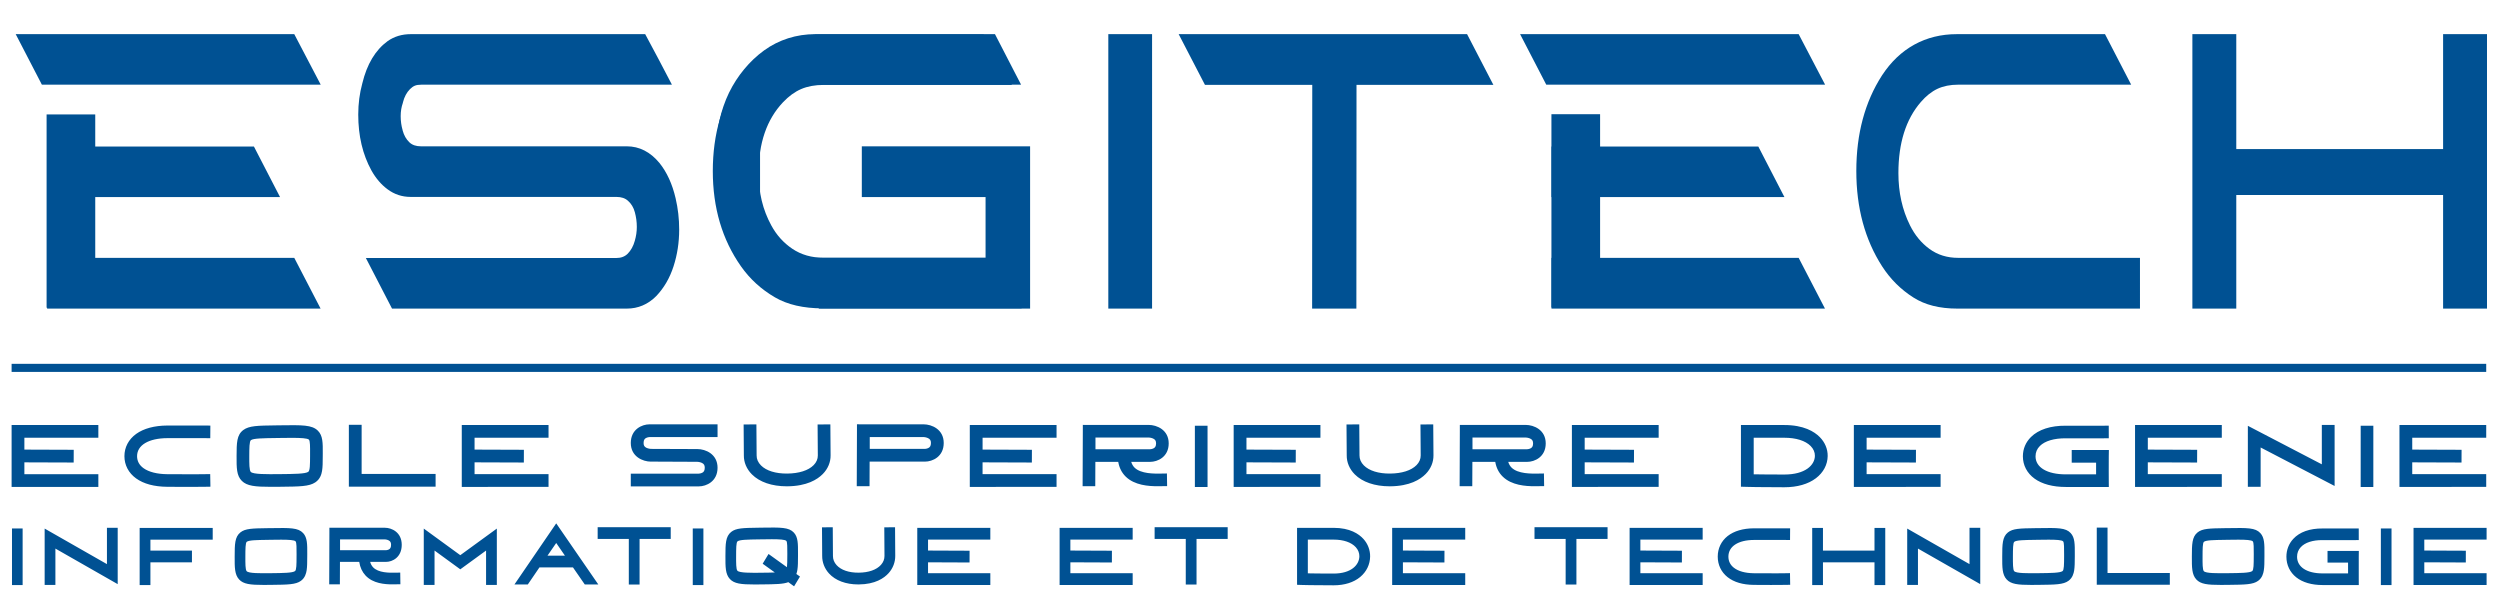
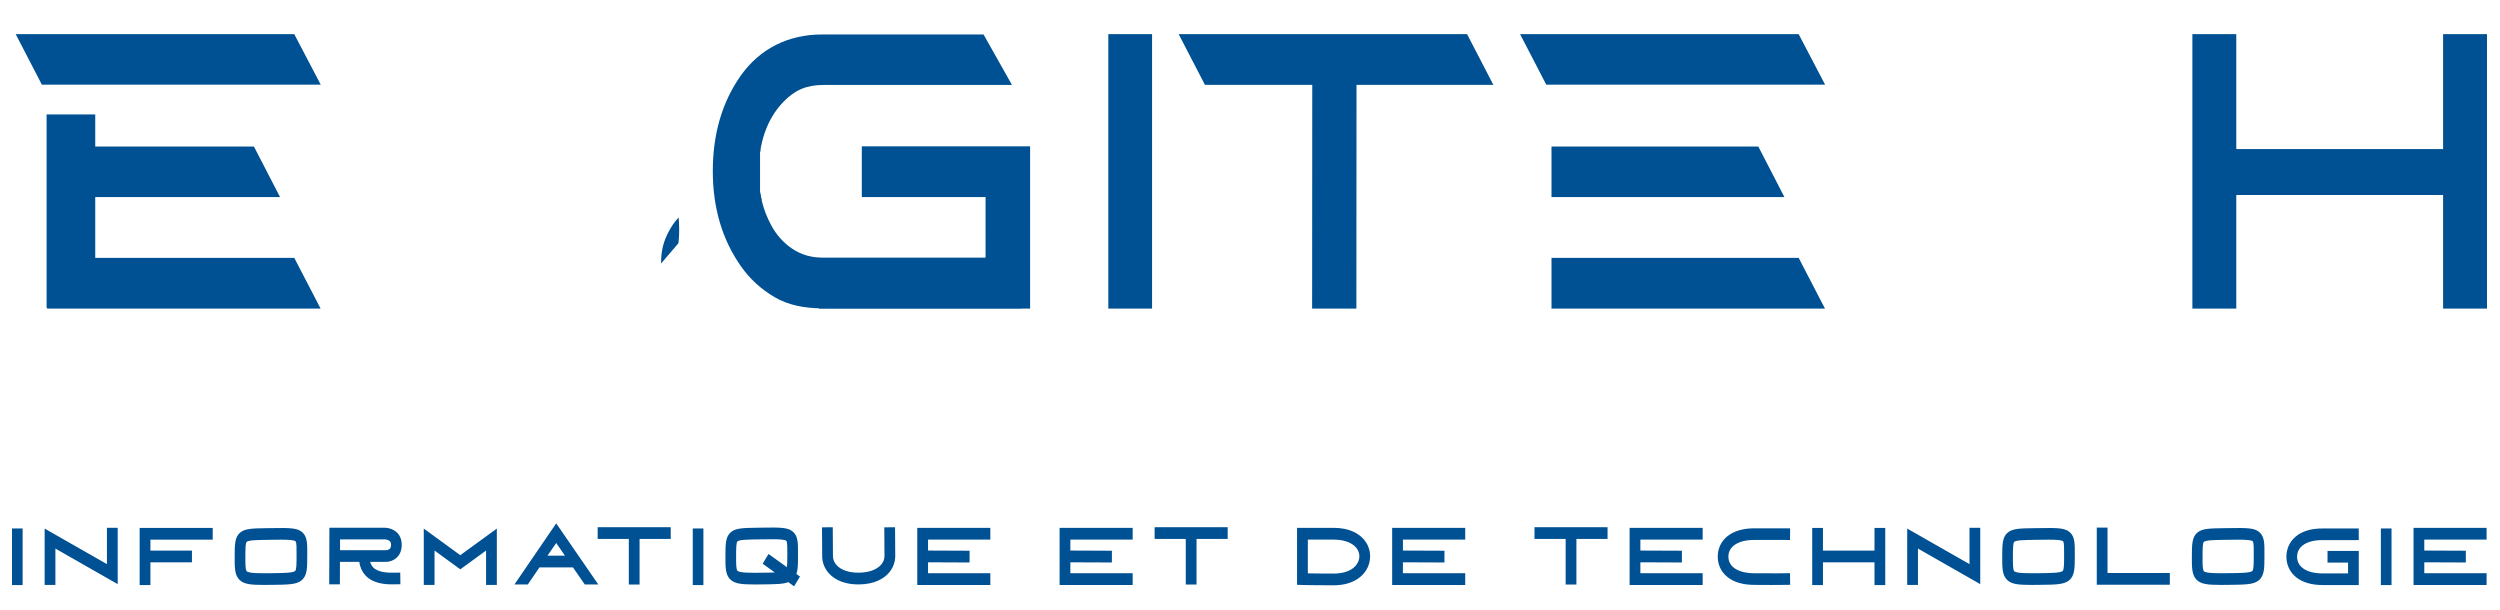
<svg xmlns="http://www.w3.org/2000/svg" viewBox="0 0 746 182" height="182" width="746" xml:space="preserve" id="svg2" version="1.1">
  <defs id="defs6">
    <clipPath id="clipPath28">
      <path id="path26" d="M 3,7 H 557 V 70 H 3 Z" />
    </clipPath>
    <clipPath id="clipPath34">
      <path id="path32" d="M 62.688,44.113 H 10.547 V 32.801 h 46.297 z m 9.078,24.969 H 10.547 V 57.723 H 65.875 Z M 71.797,18.957 H 9.375 L 3.516,7.645 h 62.359 c 1.969,3.781 3.941,7.554 5.922,11.312 z m 68.508,50.125 H 87.758 l -5.86,-11.328 h 56.094 c 1.031,0 1.867,-0.316 2.516,-0.953 0.738,-0.75 1.269,-1.711 1.594,-2.891 0.3,-1.031 0.453,-2.066 0.453,-3.109 0,-1.125 -0.149,-2.219 -0.438,-3.281 -0.281,-1.063 -0.793,-1.915 -1.531,-2.563 -0.625,-0.582 -1.492,-0.875 -2.594,-0.875 H 91.945 c -1.937,0 -3.672,-0.57 -5.203,-1.719 -1.406,-1.039 -2.605,-2.441 -3.594,-4.203 -1.968,-3.57 -2.953,-7.742 -2.953,-12.515 0,-2.426 0.301,-4.75 0.907,-6.969 1.039,-4.313 2.929,-7.469 5.671,-9.469 1.477,-1.039 3.204,-1.562 5.172,-1.562 h 52.485 c 2.031,3.761 4.023,7.531 5.984,11.312 H 94.336 c -0.625,0 -1.121,0.078 -1.484,0.234 -0.356,0.149 -0.715,0.403 -1.079,0.766 -0.742,0.75 -1.261,1.727 -1.562,2.922 l -0.031,0.156 c -0.325,0.906 -0.485,1.899 -0.485,2.969 0,1.094 0.145,2.148 0.438,3.156 v 0.047 c 0.301,1.094 0.801,1.977 1.5,2.641 0.625,0.605 1.488,0.906 2.594,0.906 h 46.078 c 2.812,0 5.25,1.242 7.312,3.719 1.676,2.086 2.883,4.726 3.625,7.922 0.531,2.273 0.797,4.605 0.797,7 0,2.886 -0.422,5.632 -1.266,8.234 -0.835,2.594 -2.121,4.809 -3.859,6.641 -1.867,1.875 -4.07,2.812 -6.609,2.812 z m 90.289,0 h -47.266 l -5.844,-11.359 h 43.141 V 44.113 H 192.922 V 32.754 h 37.672 z M 170.141,33.113 v 11 h -9.797 V 33.52 c 0,-2.239 0.238,-4.438 0.718,-6.594 0.489,-2.164 1.196,-4.219 2.126,-6.156 0.945,-1.926 2.082,-3.688 3.406,-5.282 1.32,-1.601 2.804,-3.004 4.453,-4.203 1.656,-1.195 3.453,-2.101 5.391,-2.719 1.937,-0.613 3.957,-0.921 6.062,-0.921 h 40.234 l 0.516,1 3.734,7.234 1.594,3.078 h -45.875 c -1.18,0 -2.262,0.152 -3.25,0.453 -0.992,0.293 -1.98,0.774 -2.969,1.438 -1,0.636 -1.871,1.359 -2.609,2.172 -0.742,0.812 -1.406,1.781 -2,2.906 -0.605,1.117 -1.047,2.242 -1.328,3.375 -0.274,1.137 -0.406,2.406 -0.406,3.812 z m 87.757,35.969 h -9.796 V 7.645 h 9.796 z m 45.735,0 h -9.906 l 0.031,-50.078 h -24.016 l -5.89,-11.359 h 64.562 l 5.891,11.359 h -30.641 z m 95.82,-24.969 H 347.312 V 32.801 h 46.297 z m 9.078,24.969 H 347.312 V 57.723 h 55.329 z m 0.031,-50.125 h -62.421 l -5.86,-11.312 h 62.36 c 1.968,3.781 3.941,7.554 5.921,11.312 z m 70.485,50.125 h -40.891 c -3.968,0 -7.246,-0.828 -9.828,-2.484 -2.824,-1.789 -5.156,-4.114 -7,-6.969 -3.855,-5.988 -5.781,-13.102 -5.781,-21.344 0,-8.32 1.914,-15.457 5.75,-21.406 1.988,-3.031 4.398,-5.328 7.234,-6.891 2.844,-1.562 6.016,-2.343 9.516,-2.343 h 33.172 l 5.859,11.312 h -38.75 c -1.75,0 -3.289,0.309 -4.609,0.922 -1.313,0.617 -2.559,1.605 -3.735,2.969 -3.343,3.867 -5.015,9.168 -5.015,15.906 0,4.324 0.863,8.219 2.593,11.687 1.083,2.188 2.536,3.95 4.36,5.282 1.82,1.336 3.969,2 6.437,2 h 40.688 z m 77.683,0 h -9.828 V 43.645 h -46.297 v 25.437 h -9.828 V 7.645 h 9.828 v 25.718 h 46.297 V 7.645 h 9.828 z M 228.691,69.027 h -44.515 c -4.324,0 -7.891,-0.824 -10.703,-2.468 -3.063,-1.782 -5.602,-4.098 -7.61,-6.954 -4.199,-5.976 -6.297,-13.082 -6.297,-21.312 0,-8.301 2.082,-15.422 6.25,-21.359 2.164,-3.032 4.789,-5.321 7.875,-6.875 3.094,-1.563 6.551,-2.344 10.375,-2.344 h 36.11 l 6.359,11.297 h -42.172 c -1.906,0 -3.578,0.308 -5.015,0.922 -1.43,0.617 -2.782,1.601 -4.063,2.953 -3.648,3.855 -5.469,9.152 -5.469,15.89 0,4.313 0.942,8.2 2.829,11.657 1.175,2.179 2.753,3.933 4.734,5.265 1.988,1.336 4.328,2 7.016,2 h 44.296 z" />
    </clipPath>
    <clipPath id="clipPath44">
      <path id="path42" d="M 0,0 H 560 V 137 H 0 Z" />
    </clipPath>
  </defs>
  <g transform="matrix(1.333,0,0,1.333,0,4.55e-6)" id="g10">
    <g id="g12">
-       <path id="path14" style="fill:#005193;fill-opacity:1;fill-rule:nonzero;stroke:none" d="M 22.016,97.992 H 5.457 v 2.656 l 11.047,0.04 -0.012,2.851 L 5.457,103.5 v 2.645 h 16.559 v 2.851 H 2.598 V 95.145 h 19.418 v 2.851 z m 25.039,8.137 0.05,2.82 -1.417,0.024 c -0.016,0 -1.25,0.023 -3.665,0.023 -1.222,0 -2.746,-0.008 -4.57,-0.023 -2.941,-0.024 -5.289,-0.657 -6.988,-1.879 -1.684,-1.215 -2.613,-2.985 -2.613,-4.977 0,-1.992 0.937,-3.765 2.636,-4.988 1.688,-1.211 4.098,-1.859 6.973,-1.871 5.41,-0.02 8.187,0 8.215,0 l 1.414,0.012 -0.02,2.824 -1.418,-0.012 c -0.027,0 -2.789,-0.023 -8.179,0 -4.188,0.016 -6.789,1.563 -6.789,4.035 0,1.094 0.484,2 1.441,2.688 1.195,0.859 3.047,1.328 5.352,1.347 5.378,0.047 8.136,0 8.164,0 z M 71.16,96.414 c 1.117,1.102 1.11,2.703 1.094,5.121 0,0.18 -0.004,0.367 -0.004,0.559 -0.004,1.437 -0.008,2.472 -0.16,3.347 -0.129,0.747 -0.426,1.821 -1.516,2.543 -1.379,0.918 -3.437,0.938 -7.953,0.985 -0.707,0.008 -1.355,0.011 -1.957,0.011 -3.574,0 -5.375,-0.187 -6.523,-1.328 -1.196,-1.183 -1.188,-2.925 -1.18,-5.57 0.012,-2.945 0.019,-4.723 1.519,-5.828 1.293,-0.953 3.168,-0.977 7.286,-1.031 l 0.82,-0.012 c 5.129,-0.074 7.25,-0.106 8.574,1.203 z m -1.75,5.106 c 0.008,-1.391 0.02,-2.829 -0.254,-3.098 -0.336,-0.328 -1.84,-0.406 -3.847,-0.406 -0.825,0 -1.735,0.011 -2.684,0.027 l -0.824,0.012 c -2.946,0.039 -5.078,0.066 -5.633,0.476 -0.352,0.258 -0.359,1.789 -0.367,3.563 -0.004,1.648 -0.012,3.203 0.344,3.551 0.554,0.55 3.55,0.519 6.445,0.492 3.328,-0.032 5.73,-0.059 6.41,-0.508 0.398,-0.262 0.402,-1.641 0.41,-3.543 0,-0.195 0,-0.387 0,-0.566 z m 11.543,4.57 h 16.559 v 2.851 H 78.094 V 95.09 h 2.859 z m 41.84,-8.098 h -16.559 v 2.656 l 11.043,0.04 -0.011,2.851 -11.032,-0.039 v 2.645 h 16.559 v 2.851 H 103.371 V 95.145 h 19.422 v 2.851 z m 21.812,0.067 c -0.265,0.144 -0.535,0.39 -0.535,1.105 0,0.555 0.18,0.859 0.641,1.082 0.469,0.223 0.992,0.242 1.016,0.242 l 10.398,0.039 c 1.809,0 4.504,1.114 4.504,4.176 0,3.063 -2.508,4.176 -4.191,4.176 h -15.231 v -2.852 h 15.219 c 0.125,-0.004 0.496,-0.05 0.804,-0.218 0.266,-0.149 0.536,-0.395 0.536,-1.106 0,-0.555 -0.18,-0.859 -0.641,-1.082 -0.465,-0.223 -0.988,-0.242 -1.016,-0.242 l -10.39,-0.047 v 0.008 c -1.813,0 -4.512,-1.113 -4.512,-4.176 0,-3.066 2.508,-4.176 4.191,-4.176 h 15.231 V 97.84 H 145.41 c -0.125,0.004 -0.496,0.051 -0.805,0.219 z M 185.883,95 l 0.051,6.922 c 0.023,1.531 -0.598,3.019 -1.746,4.187 -1.215,1.239 -3.583,2.723 -7.954,2.754 -0.043,0 -0.086,0 -0.125,0 -3.308,0 -6.07,-0.945 -7.789,-2.672 -1.183,-1.187 -1.824,-2.699 -1.804,-4.257 l -0.051,-6.911 2.859,-0.023 0.051,6.941 v 0.016 c -0.012,0.805 0.324,1.574 0.973,2.227 1.195,1.199 3.277,1.847 5.867,1.828 2.64,-0.02 4.746,-0.692 5.93,-1.895 0.621,-0.633 0.941,-1.379 0.929,-2.16 v -0.008 l -0.051,-6.926 z m 20.863,-0.012 c 1.813,0 4.512,1.11 4.512,4.176 0,3.063 -2.508,4.172 -4.192,4.172 h -12.394 l -0.02,5.508 -2.863,-0.012 0.047,-12.418 v -1.426 h 0.004 V 94.98 l 1.433,0.008 z m 1.113,5.278 c 0.266,-0.145 0.539,-0.391 0.539,-1.102 0,-0.574 -0.195,-0.883 -0.695,-1.105 -0.453,-0.204 -0.949,-0.223 -0.953,-0.223 h -12.051 v 2.652 h 12.356 c 0.125,-0.004 0.496,-0.05 0.804,-0.222 z m 28.657,-2.274 h -16.559 v 2.656 l 11.043,0.04 -0.012,2.851 -11.035,-0.039 v 2.645 h 16.563 v 2.851 H 217.094 V 95.145 h 19.422 v 2.851 z m 23.293,8.024 1.414,-0.024 0.043,2.824 -1.414,0.02 c -0.223,0.004 -0.473,0.008 -0.743,0.008 -1.968,0 -5.121,-0.196 -7.113,-2.153 -0.887,-0.871 -1.445,-1.976 -1.672,-3.3 h -5.121 l -0.023,5.449 -2.832,-0.008 0.047,-12.297 v -1.414 h 0.003 v -0.004 l 1.414,0.004 h 13.344 c 1.797,0 4.465,1.102 4.465,4.137 0,3.031 -2.48,4.133 -4.148,4.133 h -4.243 c 0.153,0.515 0.399,0.945 0.75,1.293 1.426,1.398 4.399,1.351 5.829,1.332 z m -14.582,-5.45 h 12.234 c 0.125,-0.004 0.496,-0.05 0.797,-0.214 0.265,-0.149 0.535,-0.391 0.535,-1.094 0,-0.57 -0.195,-0.875 -0.688,-1.098 -0.449,-0.199 -0.941,-0.215 -0.945,-0.215 h -11.933 z m 25.089,8.446 H 267.48 V 95.297 h 2.836 z m 25.27,-11.02 h -16.559 v 2.656 l 11.043,0.04 -0.011,2.851 -11.032,-0.039 v 2.645 h 16.559 v 2.851 H 276.164 V 95.145 h 19.422 v 2.851 z M 320.84,95 l 0.051,6.922 c 0.019,1.531 -0.598,3.019 -1.746,4.187 -1.215,1.239 -3.583,2.723 -7.954,2.754 -0.043,0 -0.086,0 -0.125,0 -3.308,0 -6.07,-0.945 -7.793,-2.672 -1.179,-1.187 -1.82,-2.699 -1.8,-4.257 l -0.051,-6.911 2.859,-0.023 0.051,6.941 v 0.016 c -0.012,0.805 0.324,1.574 0.973,2.227 1.195,1.199 3.277,1.847 5.867,1.828 2.64,-0.02 4.746,-0.692 5.93,-1.895 0.617,-0.633 0.941,-1.379 0.929,-2.16 v -0.008 l -0.051,-6.926 z m 23.367,11.016 1.414,-0.024 0.043,2.824 -1.414,0.02 c -0.223,0.004 -0.473,0.008 -0.742,0.008 -1.969,0 -5.121,-0.196 -7.113,-2.153 -0.887,-0.871 -1.446,-1.976 -1.672,-3.3 h -5.121 l -0.024,5.449 -2.832,-0.008 0.047,-12.297 v -1.414 h 0.004 v -0.004 l 1.414,0.004 h 13.344 c 1.797,0 4.465,1.102 4.465,4.137 0,3.031 -2.481,4.133 -4.149,4.133 h -4.242 c 0.152,0.515 0.398,0.945 0.75,1.293 1.426,1.398 4.398,1.351 5.828,1.332 z m -14.582,-5.45 h 12.234 c 0.125,-0.004 0.496,-0.05 0.797,-0.214 0.266,-0.149 0.535,-0.391 0.535,-1.094 0,-0.57 -0.195,-0.875 -0.687,-1.098 -0.449,-0.199 -0.942,-0.215 -0.945,-0.215 h -11.934 z m 41.676,-2.574 h -16.559 v 2.656 l 11.043,0.04 -0.012,2.851 -11.031,-0.039 v 2.645 h 16.559 v 2.851 H 351.879 V 95.145 h 19.422 v 2.851 z m 36.066,-0.148 c 1.164,1.176 1.793,2.683 1.77,4.246 -0.028,1.933 -0.961,3.695 -2.633,4.965 -1.738,1.32 -4.184,2.019 -7.074,2.019 -5.52,0 -8.297,-0.078 -8.325,-0.082 l -1.386,-0.039 V 95.145 h 9.711 c 4.351,0 6.718,1.464 7.937,2.699 z m -7.937,8.383 c 4.687,0 6.816,-2.098 6.847,-4.18 0.012,-0.801 -0.316,-1.563 -0.949,-2.203 -1.18,-1.192 -3.277,-1.852 -5.898,-1.852 h -6.852 v 8.184 c 1.328,0.019 3.61,0.051 6.852,0.051 z m 34.988,-8.235 h -16.563 v 2.656 l 11.047,0.04 -0.011,2.851 -11.036,-0.039 v 2.645 h 16.563 v 2.851 H 414.996 V 95.145 h 19.422 v 2.851 z m 37.644,4.184 c -0.023,1.656 0,5.379 0,5.414 l 0.012,1.422 h -9.625 c -2.89,0 -5.312,-0.645 -6.996,-1.864 -1.687,-1.222 -2.617,-2.996 -2.617,-4.996 0,-1.656 0.625,-3.152 1.812,-4.324 1.7,-1.68 4.399,-2.558 7.813,-2.531 2.078,0.015 8.121,0 8.184,0 l 1.414,-0.004 0.007,2.82 -1.414,0.004 c -0.062,0 -6.121,0.016 -8.214,0 -2.606,-0.019 -4.661,0.59 -5.793,1.715 -0.649,0.641 -0.977,1.422 -0.977,2.32 0,2.489 2.598,4.036 6.781,4.036 h 6.774 c 0,-0.774 -0.004,-1.747 0,-2.622 h -5.457 v -2.824 h 8.32 z m 25.301,-4.184 h -16.558 v 2.656 l 11.043,0.04 -0.012,2.851 -11.035,-0.039 v 2.645 h 16.562 v 2.851 H 477.941 V 95.145 h 19.422 v 2.851 z m 22.395,-2.863 h 2.859 v 13.66 l -16.558,-8.617 v 8.808 h -2.864 V 95.32 l 16.559,8.621 v -8.812 z m 11.527,13.883 h -2.832 V 95.297 h 2.832 z m 25.27,-11.02 h -16.559 v 2.656 l 11.043,0.04 -0.012,2.851 -11.031,-0.039 v 2.645 h 16.559 v 2.851 H 537.133 V 95.145 h 19.422 v 2.851 z" />
      <path id="path16" style="fill:#005193;fill-opacity:1;fill-rule:nonzero;stroke:none" d="M 5.066,130.965 H 2.684 v -12.664 h 2.382 z m 18.875,-12.817 h 2.407 v 12.614 l -13.946,-7.961 v 8.137 H 9.996 v -12.614 l 13.945,7.957 z m 23.676,2.657 H 33.672 v 2.449 h 9.297 v 2.633 h -9.297 v 5.078 h -2.41 v -12.789 h 16.355 v 2.633 z m 20.242,-1.473 c 0.942,1.02 0.934,2.496 0.922,4.73 0,0.165 -0.004,0.336 -0.004,0.516 -0.004,1.324 -0.007,2.285 -0.132,3.09 -0.11,0.691 -0.36,1.684 -1.278,2.352 -1.16,0.847 -2.898,0.863 -6.699,0.906 -0.594,0.008 -1.141,0.012 -1.648,0.012 -3.012,0 -4.524,-0.176 -5.493,-1.227 -1.007,-1.094 -1.004,-2.703 -0.992,-5.141 0.008,-2.722 0.012,-4.367 1.277,-5.386 1.086,-0.879 2.668,-0.903 6.133,-0.954 l 0.696,-0.007 c 4.316,-0.071 6.105,-0.098 7.218,1.109 z m -1.472,4.715 c 0.008,-1.285 0.015,-2.613 -0.215,-2.859 -0.281,-0.305 -1.551,-0.376 -3.238,-0.376 -0.696,0 -1.465,0.012 -2.262,0.024 l -0.692,0.012 c -2.484,0.035 -4.277,0.062 -4.746,0.441 -0.296,0.238 -0.304,1.652 -0.308,3.289 -0.004,1.52 -0.012,2.957 0.289,3.281 0.465,0.508 2.988,0.477 5.43,0.453 2.8,-0.031 4.824,-0.054 5.394,-0.468 0.336,-0.246 0.34,-1.516 0.344,-3.274 0.004,-0.183 0.004,-0.355 0.004,-0.523 z m 22.011,4.152 1.196,-0.019 0.035,2.605 -1.191,0.02 c -0.188,0.004 -0.399,0.007 -0.626,0.007 -1.656,0 -4.312,-0.179 -5.992,-1.988 -0.746,-0.804 -1.218,-1.824 -1.406,-3.051 h -4.312 l -0.02,5.036 -2.387,-0.008 0.039,-11.356 v -1.304 h 0.004 v -0.004 l 1.192,0.004 h 11.238 c 1.512,0 3.762,1.015 3.762,3.816 0,2.801 -2.09,3.82 -3.496,3.82 h -3.575 c 0.129,0.477 0.34,0.871 0.637,1.192 1.199,1.289 3.699,1.25 4.902,1.23 z m -12.277,-5.031 h 10.305 c 0.105,-0.004 0.414,-0.047 0.672,-0.199 0.218,-0.137 0.445,-0.36 0.445,-1.012 0,-0.523 -0.16,-0.809 -0.578,-1.012 -0.379,-0.183 -0.789,-0.199 -0.793,-0.199 H 76.121 Z m 26.918,1.113 8.18,-5.957 v 12.614 h -2.41 v -7.696 l -5.77,4.203 -5.766,-4.203 v 7.696 h -2.41 v -12.614 z m 21.473,-7.125 9.418,13.672 h -3.028 l -2.636,-3.812 h -7.508 l -2.598,3.812 h -2.992 z m -1.95,7.227 h 3.899 l -1.949,-2.836 z m 11.227,-6.367 h 16.356 v 2.632 h -6.973 v 10.196 h -2.41 v -10.196 h -6.973 z m 23.672,12.949 h -2.383 v -12.664 h 2.383 z m 21.617,-1.899 -1.316,2.184 -1.289,-0.93 c -1.164,0.45 -2.883,0.469 -5.95,0.504 -0.593,0.004 -1.14,0.012 -1.644,0.012 -3.012,0 -4.527,-0.176 -5.496,-1.227 -1.008,-1.093 -1,-2.703 -0.992,-5.144 0.007,-2.719 0.015,-4.363 1.277,-5.383 1.09,-0.879 2.672,-0.902 6.137,-0.953 l 0.691,-0.012 c 4.32,-0.066 6.106,-0.094 7.219,1.113 0.941,1.02 0.933,2.497 0.922,4.731 0,0.164 0,0.336 0,0.516 -0.004,1.324 -0.008,2.285 -0.137,3.089 -0.043,0.274 -0.109,0.594 -0.227,0.922 z m -8.578,-0.859 c 1.125,-0.012 2.121,-0.019 2.953,-0.059 l -2.726,-1.957 1.316,-2.183 4.121,2.965 c 0.07,-0.59 0.074,-1.461 0.078,-2.508 0,-0.18 0,-0.352 0.004,-0.52 0.004,-1.285 0.012,-2.613 -0.215,-2.859 -0.285,-0.305 -1.551,-0.379 -3.242,-0.379 -0.695,0 -1.461,0.016 -2.258,0.027 l -0.695,0.008 c -2.481,0.039 -4.277,0.063 -4.746,0.446 -0.297,0.238 -0.301,1.652 -0.305,3.289 -0.008,1.519 -0.012,2.957 0.285,3.277 0.469,0.508 2.992,0.48 5.43,0.457 z m 29.863,-10.18 0.043,6.391 c 0.016,1.414 -0.508,2.789 -1.472,3.867 -1.024,1.145 -3.016,2.516 -6.7,2.543 -0.035,0 -0.07,0 -0.105,0 -2.785,0 -5.113,-0.871 -6.559,-2.465 -0.996,-1.097 -1.535,-2.492 -1.519,-3.933 l -0.043,-6.383 2.41,-0.02 0.043,6.411 v 0.015 c -0.012,0.742 0.273,1.453 0.816,2.055 1.008,1.105 2.762,1.707 4.942,1.687 2.222,-0.015 3.996,-0.636 4.992,-1.75 0.523,-0.586 0.793,-1.273 0.785,-1.992 v -0.012 l -0.043,-6.394 z m 21.328,2.766 h -13.945 v 2.449 l 9.301,0.039 -0.008,2.633 -9.293,-0.039 v 2.441 h 13.945 v 2.633 H 205.336 V 118.16 h 16.355 z m 31.864,0 h -13.946 v 2.449 l 9.301,0.039 -0.008,2.633 -9.293,-0.039 v 2.441 h 13.946 v 2.633 H 237.199 V 118.16 h 16.356 z m 4.914,-2.777 h 16.355 v 2.632 h -6.972 v 10.196 h -2.411 v -10.196 h -6.972 z m 46.75,2.636 c 0.98,1.086 1.508,2.481 1.492,3.922 -0.023,1.785 -0.813,3.41 -2.219,4.586 -1.465,1.219 -3.523,1.863 -5.961,1.863 -4.644,0 -6.984,-0.074 -7.008,-0.074 l -1.168,-0.039 v -12.75 h 8.176 c 3.668,0 5.66,1.356 6.688,2.492 z m -6.688,7.743 c 3.949,0 5.742,-1.938 5.77,-3.86 0.008,-0.742 -0.266,-1.445 -0.797,-2.035 -0.996,-1.102 -2.762,-1.707 -4.973,-1.707 h -5.765 v 7.551 c 1.117,0.023 3.039,0.051 5.765,0.051 z M 328,120.793 h -13.945 v 2.449 l 9.3,0.039 -0.011,2.633 -9.293,-0.039 v 2.441 H 328 v 2.633 H 311.645 V 118.16 H 328 Z m 15.508,-2.777 h 16.355 v 2.632 h -6.972 v 10.196 h -2.411 v -10.196 h -6.972 z m 37.644,2.777 h -13.945 v 2.449 l 9.301,0.039 -0.008,2.633 -9.293,-0.039 v 2.441 h 13.945 v 2.633 H 364.797 V 118.16 h 16.355 z m 19.547,7.508 0.043,2.609 -1.195,0.02 c -0.016,0 -1.055,0.019 -3.086,0.019 -1.027,0 -2.313,-0.004 -3.848,-0.019 -2.476,-0.024 -4.457,-0.606 -5.886,-1.735 -1.418,-1.125 -2.2,-2.754 -2.2,-4.597 0,-1.84 0.789,-3.477 2.219,-4.606 1.422,-1.117 3.449,-1.715 5.871,-1.726 4.559,-0.02 6.899,0 6.922,0 l 1.191,0.011 -0.019,2.606 -1.191,-0.012 c -0.024,0 -2.352,-0.019 -6.891,0 -3.527,0.016 -5.715,1.445 -5.715,3.727 0,1.011 0.406,1.847 1.211,2.484 1.008,0.793 2.566,1.223 4.508,1.242 4.531,0.043 6.851,0 6.875,0 z m 18.918,-10.125 h 2.41 v 12.789 h -2.41 v -5.078 h -11.535 v 5.078 h -2.41 v -12.789 h 2.41 v 5.078 h 11.535 z m 21.27,-0.028 h 2.406 v 12.614 l -13.945,-7.961 v 8.137 h -2.407 v -12.614 l 13.946,7.957 z m 22.648,1.184 c 0.942,1.02 0.934,2.496 0.922,4.73 0,0.165 0,0.336 0,0.516 -0.008,1.324 -0.012,2.285 -0.137,3.09 -0.109,0.691 -0.359,1.684 -1.277,2.352 -1.16,0.847 -2.895,0.863 -6.699,0.906 -0.594,0.008 -1.141,0.012 -1.645,0.012 -3.011,0 -4.527,-0.176 -5.496,-1.227 -1.008,-1.094 -1,-2.703 -0.992,-5.141 0.008,-2.722 0.016,-4.367 1.277,-5.386 1.09,-0.879 2.672,-0.903 6.137,-0.954 l 0.691,-0.007 c 4.321,-0.071 6.106,-0.098 7.219,1.109 z m -1.473,4.715 c 0.008,-1.285 0.016,-2.613 -0.214,-2.859 -0.282,-0.305 -1.551,-0.376 -3.239,-0.376 -0.695,0 -1.461,0.012 -2.261,0.024 l -0.692,0.012 c -2.484,0.035 -4.277,0.062 -4.746,0.441 -0.297,0.238 -0.301,1.652 -0.308,3.289 -0.004,1.52 -0.008,2.957 0.289,3.281 0.464,0.508 2.988,0.477 5.429,0.453 2.801,-0.031 4.825,-0.054 5.395,-0.468 0.336,-0.246 0.34,-1.516 0.347,-3.274 0,-0.183 0,-0.355 0,-0.523 z m 9.723,4.223 h 13.945 v 2.628 h -16.355 v -12.789 h 2.41 z m 34.203,-8.938 c 0.946,1.02 0.938,2.496 0.922,4.73 0,0.165 0,0.336 0,0.516 -0.004,1.324 -0.008,2.285 -0.137,3.09 -0.105,0.691 -0.359,1.684 -1.273,2.352 -1.164,0.847 -2.898,0.863 -6.699,0.906 -0.594,0.008 -1.141,0.012 -1.649,0.012 -3.011,0 -4.527,-0.176 -5.492,-1.227 -1.008,-1.094 -1.004,-2.703 -0.996,-5.141 0.012,-2.722 0.016,-4.367 1.277,-5.386 1.09,-0.879 2.672,-0.903 6.137,-0.954 l 0.692,-0.007 c 4.32,-0.071 6.109,-0.098 7.218,1.109 z m -1.468,4.715 c 0.007,-1.285 0.011,-2.613 -0.215,-2.859 -0.282,-0.305 -1.551,-0.376 -3.243,-0.376 -0.695,0 -1.46,0.012 -2.257,0.024 l -0.696,0.012 c -2.48,0.035 -4.277,0.062 -4.746,0.441 -0.297,0.238 -0.301,1.652 -0.304,3.289 -0.008,1.52 -0.012,2.957 0.285,3.281 0.468,0.508 2.992,0.477 5.429,0.453 2.805,-0.031 4.829,-0.054 5.399,-0.468 0.332,-0.246 0.34,-1.516 0.344,-3.274 0,-0.183 0,-0.355 0.004,-0.523 z m 23.503,0.605 c -0.019,1.532 0,4.969 0,5 l 0.008,1.313 h -8.105 c -2.434,0 -4.473,-0.594 -5.891,-1.723 -1.422,-1.129 -2.207,-2.765 -2.207,-4.609 0,-1.528 0.531,-2.91 1.531,-3.996 1.43,-1.551 3.703,-2.36 6.575,-2.336 1.754,0.015 6.843,0 6.894,0 l 1.192,-0.004 0.007,2.605 -1.195,0.004 c -0.051,0 -5.148,0.016 -6.914,0 -2.195,-0.019 -3.926,0.543 -4.879,1.582 -0.547,0.59 -0.824,1.313 -0.824,2.145 0,2.297 2.187,3.726 5.711,3.726 h 5.707 c -0.004,-0.714 -0.004,-1.613 -0.004,-2.421 h -4.594 v -2.61 h 7.008 z m 7.336,6.313 h -2.386 v -12.664 h 2.386 z m 21.282,-10.172 h -13.946 v 2.449 l 9.301,0.039 -0.008,2.633 -9.293,-0.039 v 2.441 h 13.946 v 2.633 H 540.285 V 118.16 h 16.356 z" />
-       <path id="path18" style="fill:#005193;fill-opacity:1;fill-rule:nonzero;stroke:none" d="m 2.598,81.445 h 553.957 v 1.809 H 2.598 Z" />
-       <path id="path20" style="fill:#005193;fill-opacity:1;fill-rule:nonzero;stroke:none" d="m 347.297,25.566 h 10.895 v 43.266 h -10.895 z" />
    </g>
    <g id="g22">
      <g clip-path="url(#clipPath28)" id="g24">
        <g clip-path="url(#clipPath34)" id="g30">
          <g id="g36">
            <g id="g38">
              <g clip-path="url(#clipPath44)" id="g40">
                <g id="g46">
                  <path id="path48" style="fill:#005193;fill-opacity:1;fill-rule:nonzero;stroke:none" d="M 62.688,44.113 H 10.547 V 32.801 h 46.297 z m 9.078,24.969 H 10.547 V 57.723 H 65.875 Z M 71.797,18.957 H 9.375 L 3.516,7.645 h 62.359 c 1.969,3.781 3.941,7.554 5.922,11.312 z" />
-                   <path id="path50" style="fill:#005193;fill-opacity:1;fill-rule:nonzero;stroke:none" d="M 140.305,69.082 H 87.758 l -5.86,-11.328 h 56.094 c 1.031,0 1.867,-0.316 2.516,-0.953 0.738,-0.75 1.269,-1.711 1.594,-2.891 0.3,-1.031 0.453,-2.066 0.453,-3.109 0,-1.125 -0.149,-2.219 -0.438,-3.281 -0.281,-1.063 -0.793,-1.915 -1.531,-2.563 -0.625,-0.582 -1.492,-0.875 -2.594,-0.875 H 91.945 c -1.937,0 -3.672,-0.57 -5.203,-1.719 -1.406,-1.039 -2.605,-2.441 -3.594,-4.203 -1.968,-3.57 -2.953,-7.742 -2.953,-12.515 0,-2.426 0.301,-4.75 0.907,-6.969 1.039,-4.313 2.929,-7.469 5.671,-9.469 1.477,-1.039 3.204,-1.562 5.172,-1.562 h 52.485 c 2.031,3.761 4.023,7.531 5.984,11.312 H 94.336 c -0.625,0 -1.121,0.078 -1.484,0.234 -0.356,0.149 -0.715,0.403 -1.079,0.766 -0.742,0.75 -1.261,1.727 -1.562,2.922 l -0.031,0.156 c -0.325,0.906 -0.485,1.899 -0.485,2.969 0,1.094 0.145,2.148 0.438,3.156 v 0.047 c 0.301,1.094 0.801,1.977 1.5,2.641 0.625,0.605 1.488,0.906 2.594,0.906 h 46.078 c 2.812,0 5.25,1.242 7.312,3.719 1.676,2.086 2.883,4.726 3.625,7.922 0.531,2.273 0.797,4.605 0.797,7 0,2.886 -0.422,5.632 -1.266,8.234 -0.835,2.594 -2.121,4.809 -3.859,6.641 -1.867,1.875 -4.07,2.812 -6.609,2.812 z" />
-                   <path id="path52" style="fill:#005193;fill-opacity:1;fill-rule:nonzero;stroke:none" d="m 230.594,69.082 h -47.266 l -5.844,-11.359 h 43.141 V 44.113 H 192.922 V 32.754 h 37.672 z M 170.141,33.113 v 11 h -9.797 V 33.52 c 0,-2.239 0.238,-4.438 0.718,-6.594 0.489,-2.164 1.196,-4.219 2.126,-6.156 0.945,-1.926 2.082,-3.688 3.406,-5.282 1.32,-1.601 2.804,-3.004 4.453,-4.203 1.656,-1.195 3.453,-2.101 5.391,-2.719 1.937,-0.613 3.957,-0.921 6.062,-0.921 h 40.234 l 0.516,1 3.734,7.234 1.594,3.078 h -45.875 c -1.18,0 -2.262,0.152 -3.25,0.453 -0.992,0.293 -1.98,0.774 -2.969,1.438 -1,0.636 -1.871,1.359 -2.609,2.172 -0.742,0.812 -1.406,1.781 -2,2.906 -0.605,1.117 -1.047,2.242 -1.328,3.375 -0.274,1.137 -0.406,2.406 -0.406,3.812 z" />
+                   <path id="path52" style="fill:#005193;fill-opacity:1;fill-rule:nonzero;stroke:none" d="m 230.594,69.082 h -47.266 l -5.844,-11.359 h 43.141 V 44.113 H 192.922 V 32.754 h 37.672 z M 170.141,33.113 v 11 h -9.797 V 33.52 h 40.234 l 0.516,1 3.734,7.234 1.594,3.078 h -45.875 c -1.18,0 -2.262,0.152 -3.25,0.453 -0.992,0.293 -1.98,0.774 -2.969,1.438 -1,0.636 -1.871,1.359 -2.609,2.172 -0.742,0.812 -1.406,1.781 -2,2.906 -0.605,1.117 -1.047,2.242 -1.328,3.375 -0.274,1.137 -0.406,2.406 -0.406,3.812 z" />
                  <path id="path54" style="fill:#005193;fill-opacity:1;fill-rule:nonzero;stroke:none" d="m 248.102,7.645 h 9.797 v 61.438 h -9.797 z" />
                  <path id="path56" style="fill:#005193;fill-opacity:1;fill-rule:nonzero;stroke:none" d="m 303.633,69.082 h -9.906 l 0.031,-50.078 h -24.016 l -5.89,-11.359 h 64.562 l 5.891,11.359 h -30.641 z" />
                  <path id="path58" style="fill:#005193;fill-opacity:1;fill-rule:nonzero;stroke:none" d="M 399.453,44.113 H 347.312 V 32.801 h 46.297 z m 9.078,24.969 H 347.312 V 57.723 h 55.329 z m 0.031,-50.125 h -62.421 l -5.86,-11.312 h 62.36 c 1.968,3.781 3.941,7.554 5.921,11.312 z" />
-                   <path id="path60" style="fill:#005193;fill-opacity:1;fill-rule:nonzero;stroke:none" d="m 479.047,69.082 h -40.891 c -3.968,0 -7.246,-0.828 -9.828,-2.484 -2.824,-1.789 -5.156,-4.114 -7,-6.969 -3.855,-5.988 -5.781,-13.102 -5.781,-21.344 0,-8.32 1.914,-15.457 5.75,-21.406 1.988,-3.031 4.398,-5.328 7.234,-6.891 2.844,-1.562 6.016,-2.343 9.516,-2.343 h 33.172 l 5.859,11.312 h -38.75 c -1.75,0 -3.289,0.309 -4.609,0.922 -1.313,0.617 -2.559,1.605 -3.735,2.969 -3.343,3.867 -5.015,9.168 -5.015,15.906 0,4.324 0.863,8.219 2.593,11.687 1.083,2.188 2.536,3.95 4.36,5.282 1.82,1.336 3.969,2 6.437,2 h 40.688 z" />
                  <path id="path62" style="fill:#005193;fill-opacity:1;fill-rule:nonzero;stroke:none" d="m 556.73,69.082 h -9.828 V 43.645 h -46.297 v 25.437 h -9.828 V 7.645 h 9.828 v 25.718 h 46.297 V 7.645 h 9.828 z" />
                  <path id="path64" style="fill:#005193;fill-opacity:1;fill-rule:nonzero;stroke:none" d="m 228.691,69.027 h -44.515 c -4.324,0 -7.891,-0.824 -10.703,-2.468 -3.063,-1.782 -5.602,-4.098 -7.61,-6.954 -4.199,-5.976 -6.297,-13.082 -6.297,-21.312 0,-8.301 2.082,-15.422 6.25,-21.359 2.164,-3.032 4.789,-5.321 7.875,-6.875 3.094,-1.563 6.551,-2.344 10.375,-2.344 h 36.11 l 6.359,11.297 h -42.172 c -1.906,0 -3.578,0.308 -5.015,0.922 -1.43,0.617 -2.782,1.601 -4.063,2.953 -3.648,3.855 -5.469,9.152 -5.469,15.89 0,4.313 0.942,8.2 2.829,11.657 1.175,2.179 2.753,3.933 4.734,5.265 1.988,1.336 4.328,2 7.016,2 h 44.296 z" />
                </g>
              </g>
            </g>
          </g>
        </g>
      </g>
    </g>
    <g id="g66">
      <path id="path68" style="fill:#005193;fill-opacity:1;fill-rule:nonzero;stroke:none" d="M 10.43,25.617 H 21.321 V 68.883 H 10.43 Z" />
    </g>
  </g>
</svg>